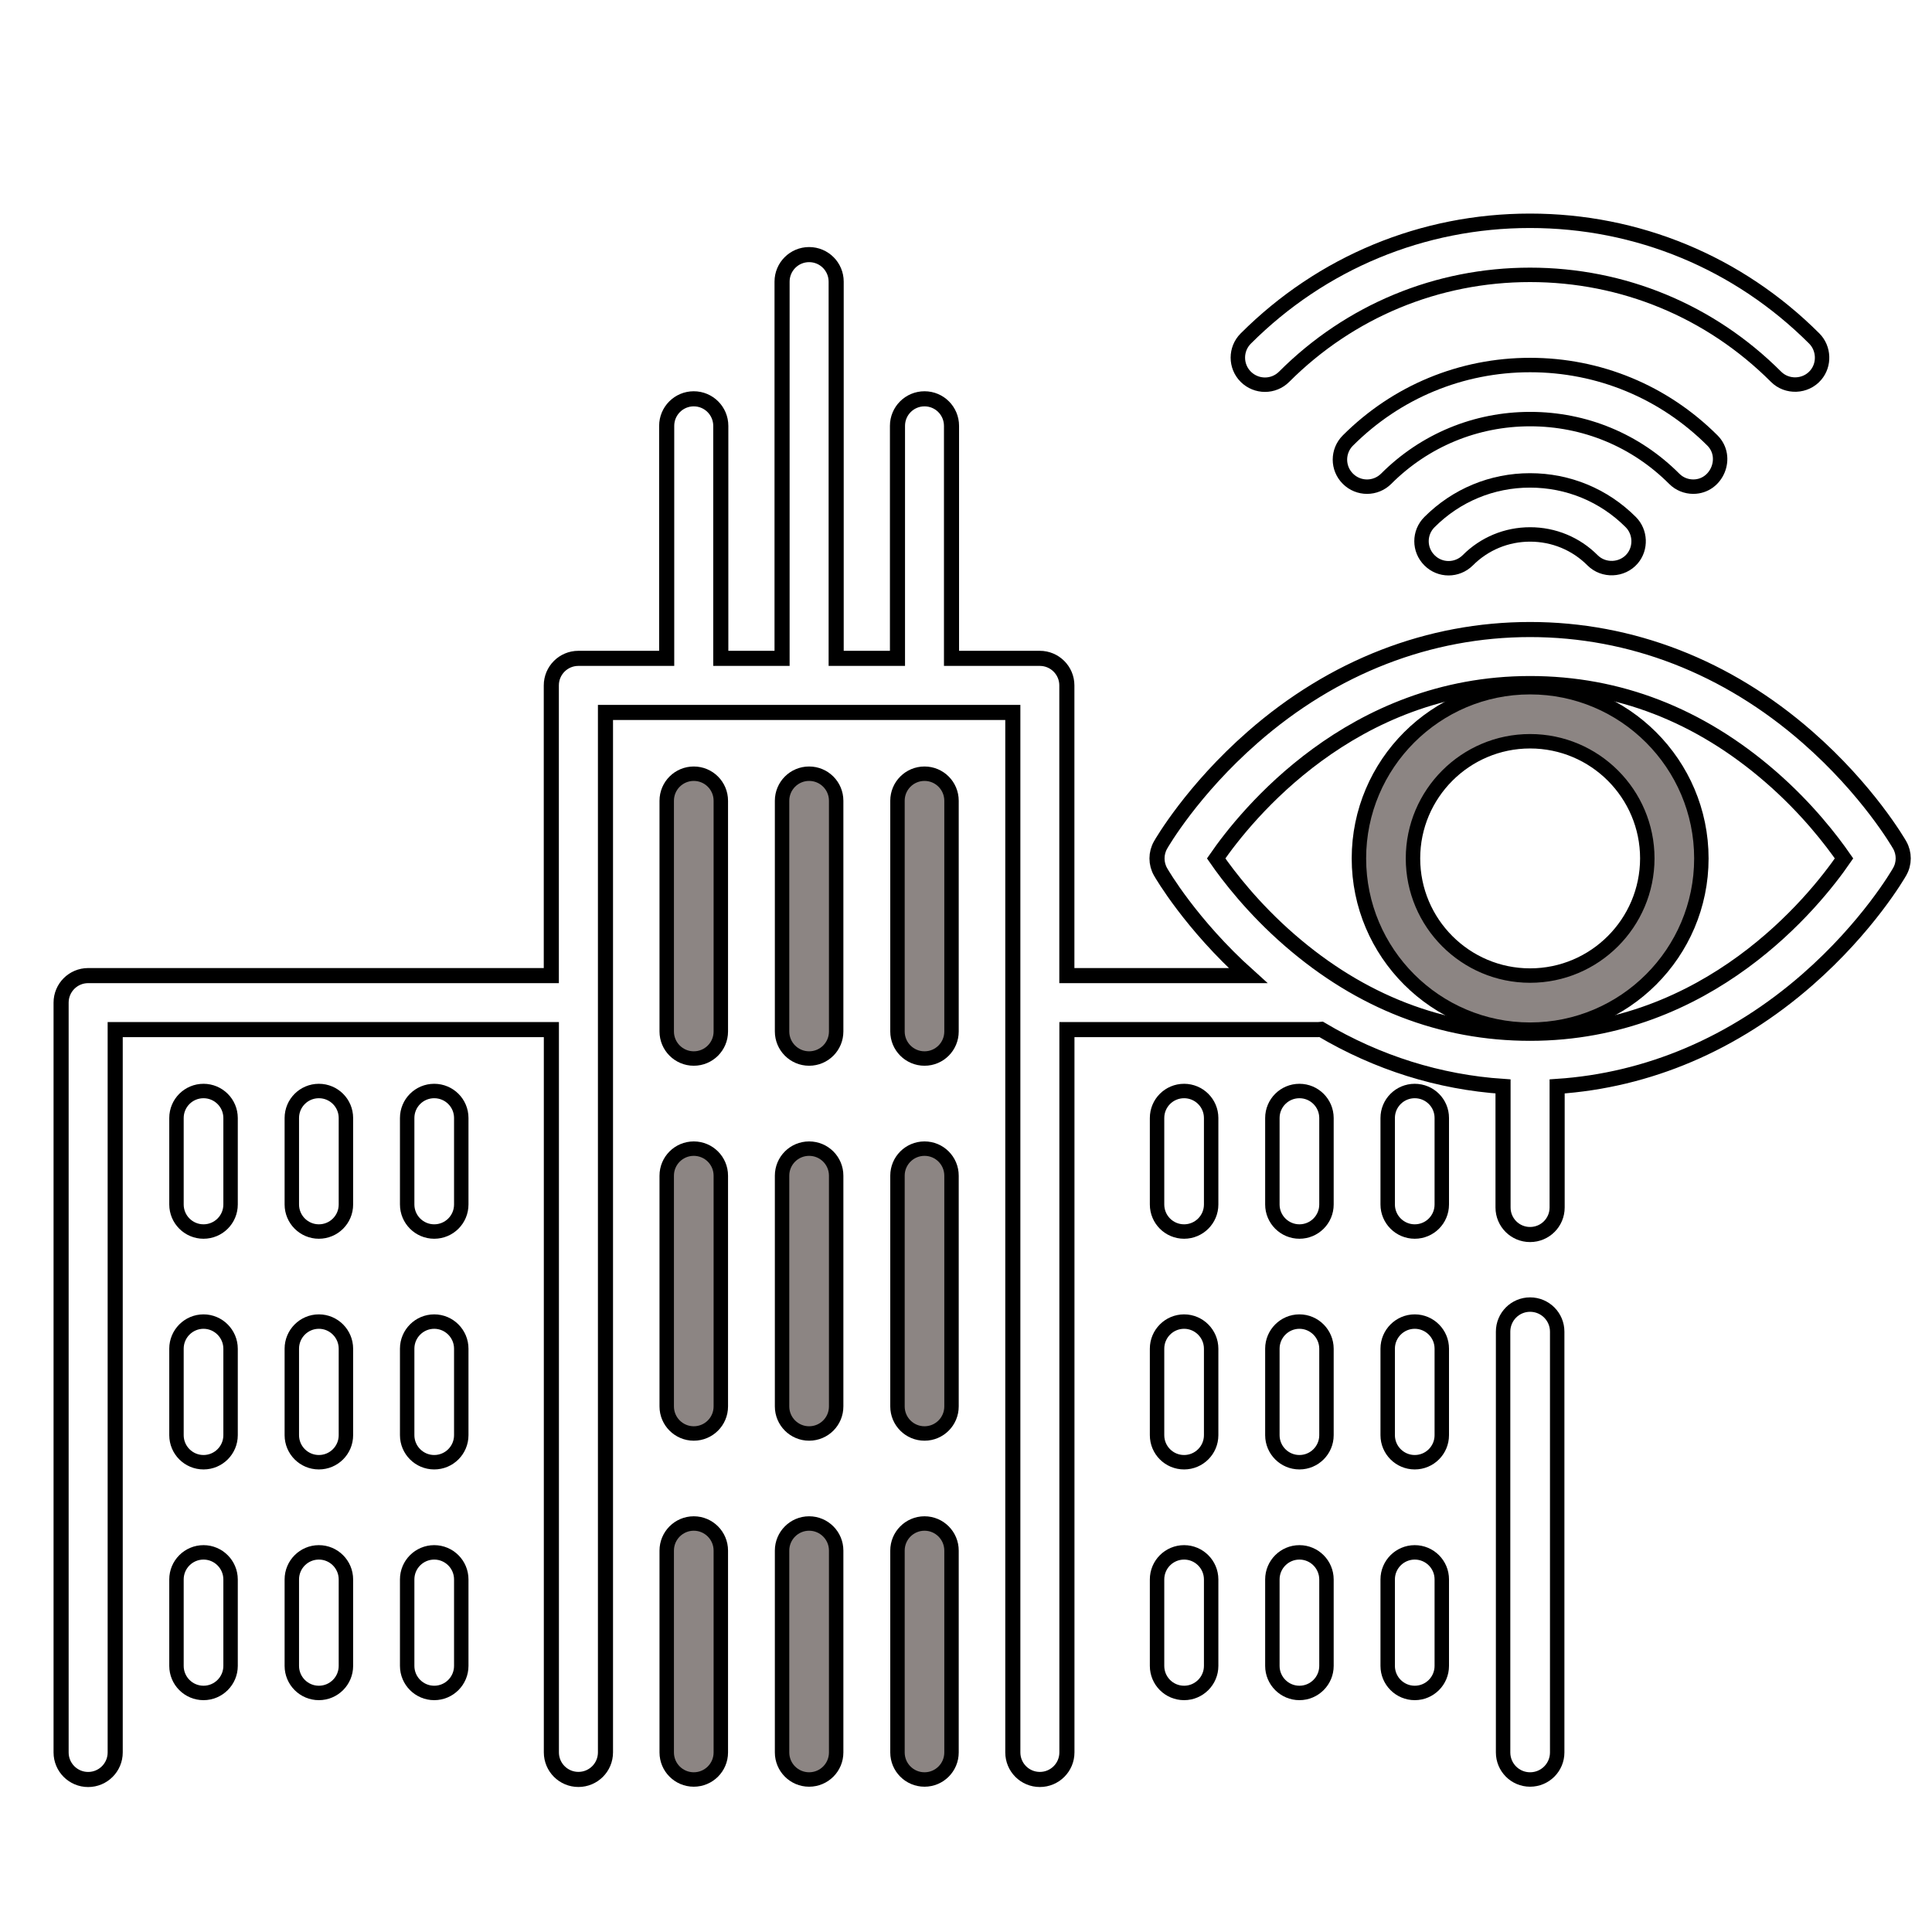
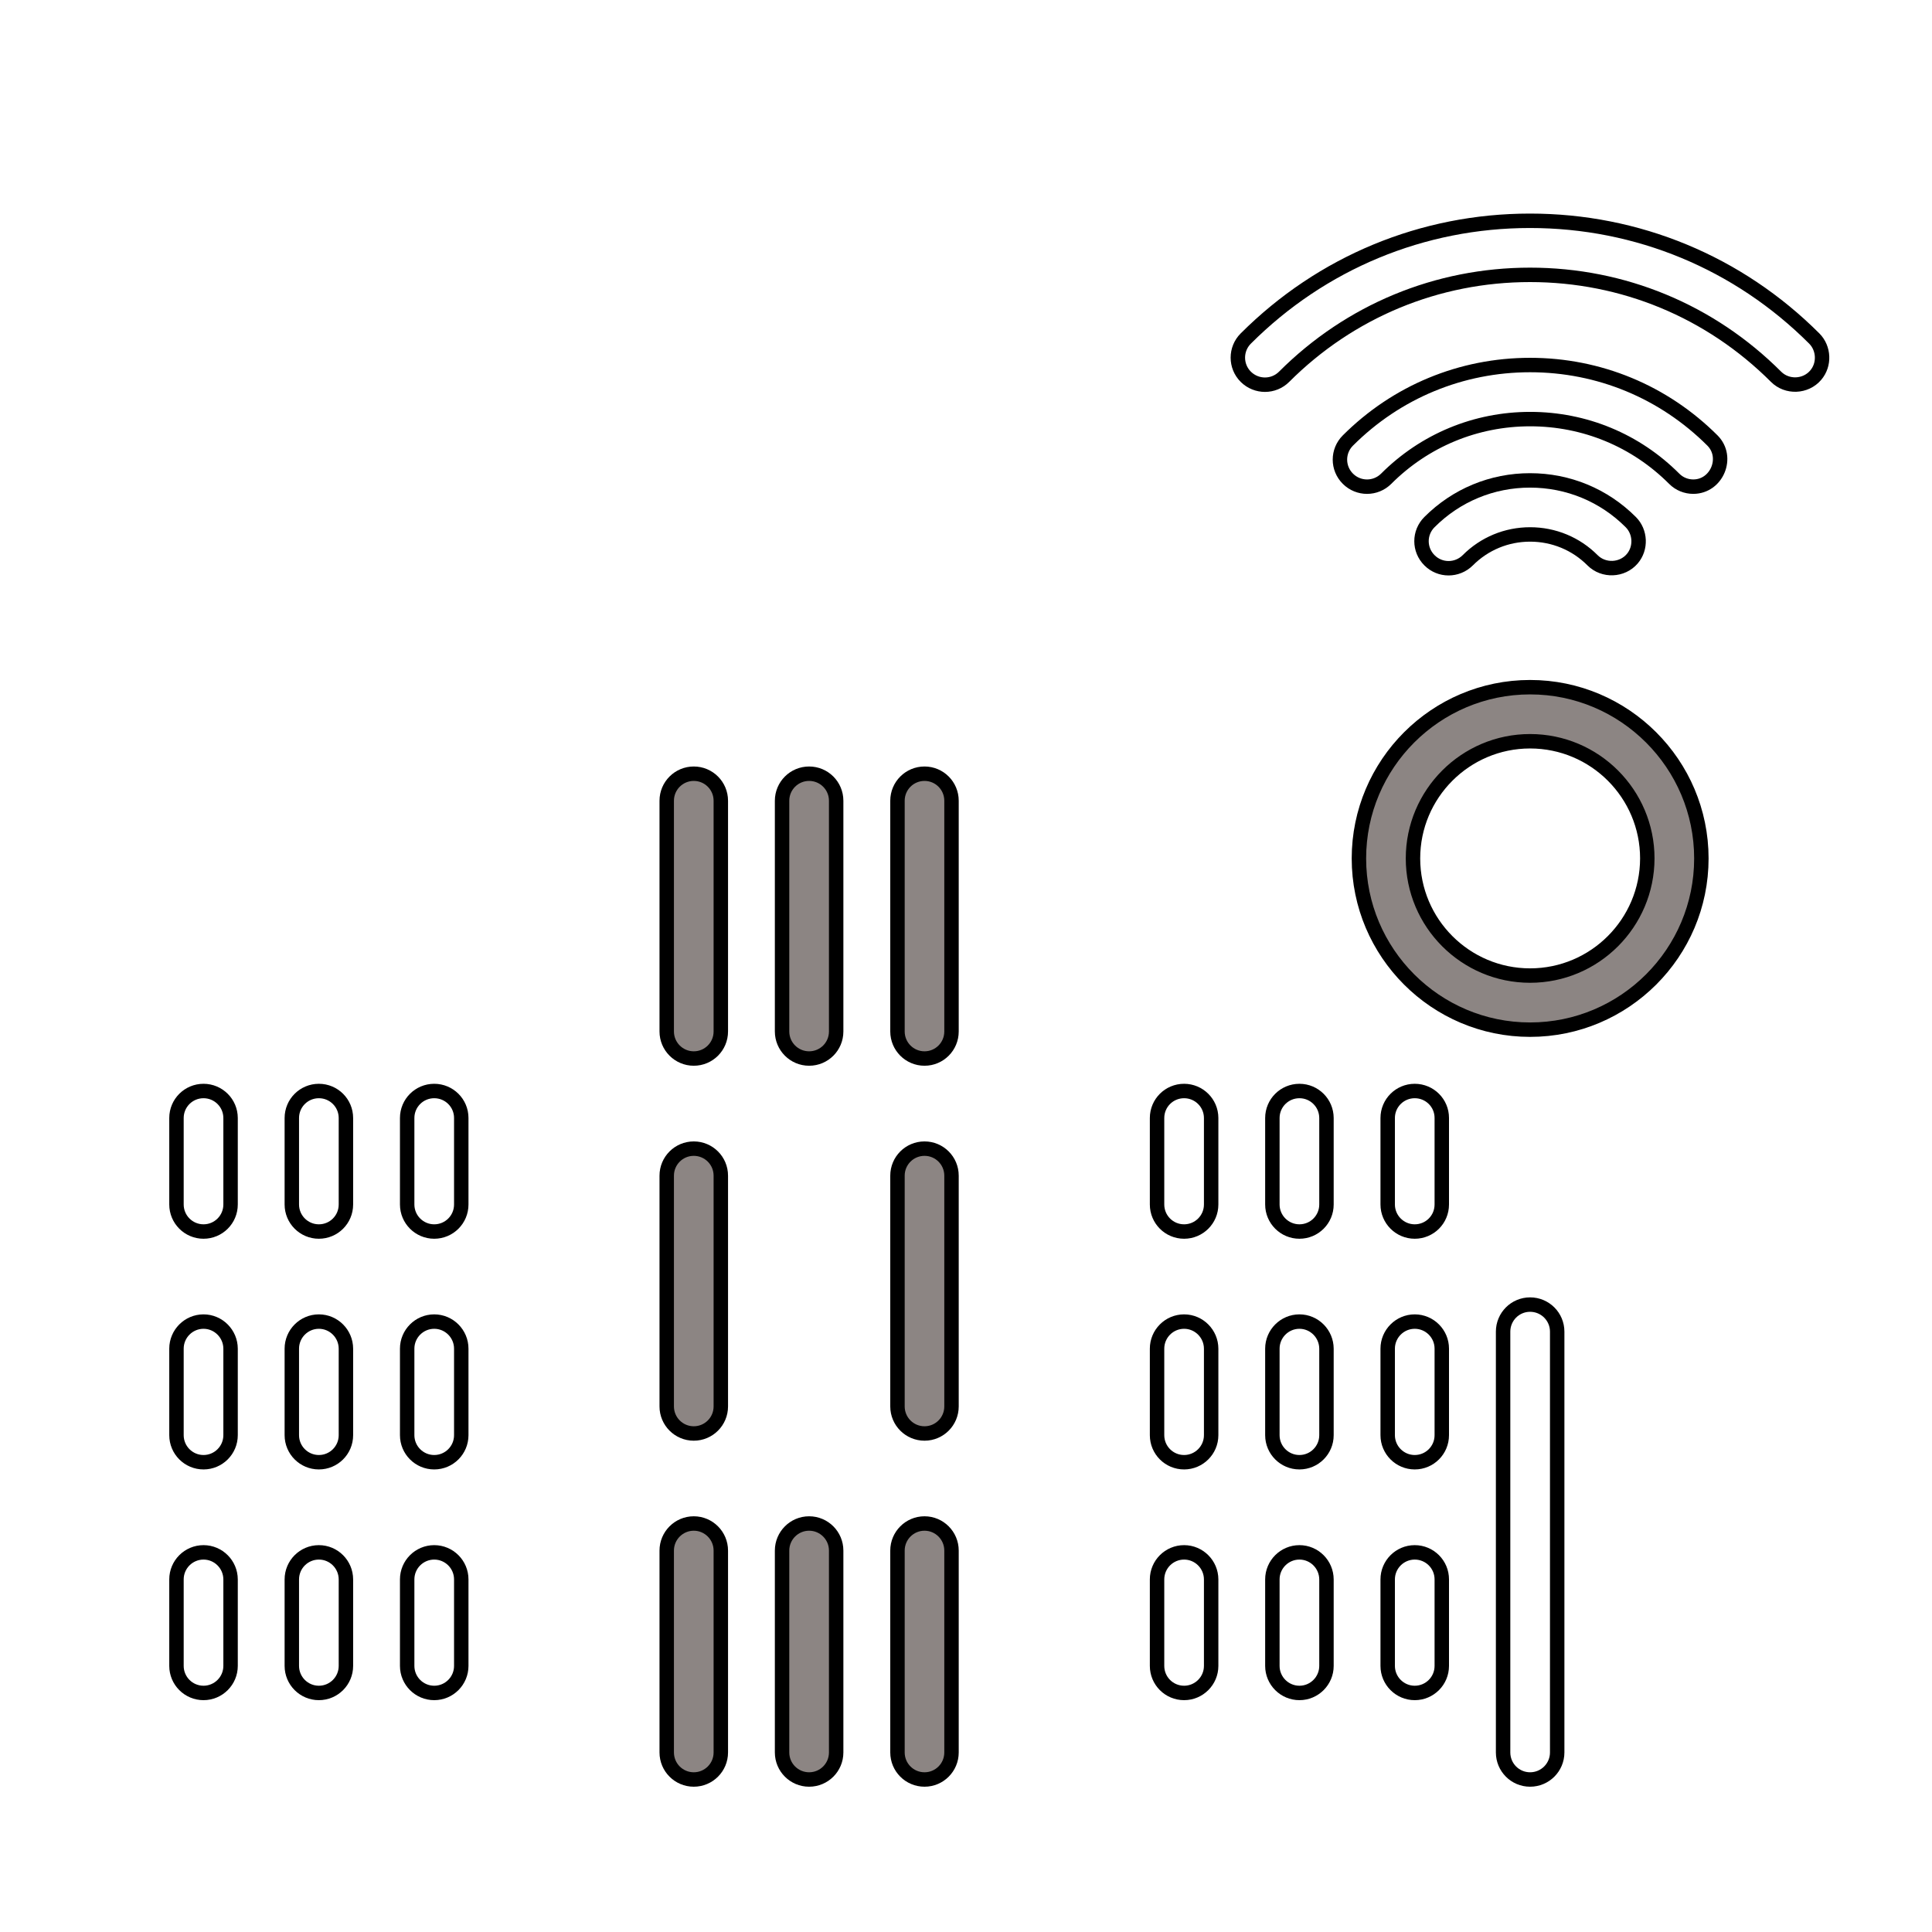
<svg xmlns="http://www.w3.org/2000/svg" version="1.1" id="Layer_1" x="0px" y="0px" width="64px" height="64px" viewBox="0 0 64 64" enable-background="new 0 0 64 64" xml:space="preserve">
  <path fill="none" stroke="#000000" stroke-width="0.478" stroke-miterlimit="10" d="M50.686,43.216  c-0.494,0-0.894,0.401-0.894,0.896v13.94c0,0.495,0.399,0.896,0.894,0.896c0.496,0,0.898-0.401,0.898-0.896v-13.94  C51.584,43.617,51.182,43.216,50.686,43.216z" />
  <path fill="#8C8583" stroke="#000000" stroke-width="0.478" stroke-miterlimit="10" d="M30.626,25.63  c-0.496,0-0.896,0.401-0.896,0.896v7.643c0,0.494,0.4,0.896,0.896,0.896c0.494,0,0.894-0.4,0.894-0.896v-7.643  C31.52,26.031,31.12,25.63,30.626,25.63z" />
  <path fill="#8C8583" stroke="#000000" stroke-width="0.478" stroke-miterlimit="10" d="M26.803,25.63  c-0.495,0-0.896,0.401-0.896,0.896v7.643c0,0.494,0.401,0.896,0.896,0.896c0.496,0,0.896-0.4,0.896-0.896v-7.643  C27.699,26.031,27.299,25.63,26.803,25.63z" />
  <path fill="#8C8583" stroke="#000000" stroke-width="0.478" stroke-miterlimit="10" d="M22.982,25.63  c-0.495,0-0.896,0.401-0.896,0.896v7.643c0,0.494,0.401,0.896,0.896,0.896s0.896-0.4,0.896-0.896v-7.643  C23.878,26.031,23.477,25.63,22.982,25.63z" />
  <path fill="#8C8583" stroke="#000000" stroke-width="0.478" stroke-miterlimit="10" d="M30.626,38.05  c-0.496,0-0.896,0.4-0.896,0.896v7.644c0,0.494,0.4,0.896,0.896,0.896c0.494,0,0.894-0.401,0.894-0.896v-7.644  C31.52,38.45,31.12,38.05,30.626,38.05z" />
-   <path fill="#8C8583" stroke="#000000" stroke-width="0.478" stroke-miterlimit="10" d="M26.803,38.05  c-0.495,0-0.896,0.4-0.896,0.896v7.644c0,0.494,0.401,0.896,0.896,0.896c0.496,0,0.896-0.401,0.896-0.896v-7.644  C27.699,38.45,27.299,38.05,26.803,38.05z" />
  <path fill="#8C8583" stroke="#000000" stroke-width="0.478" stroke-miterlimit="10" d="M22.982,38.05  c-0.495,0-0.896,0.4-0.896,0.896v7.644c0,0.494,0.401,0.896,0.896,0.896s0.896-0.401,0.896-0.896v-7.644  C23.878,38.45,23.477,38.05,22.982,38.05z" />
  <path fill="#8C8583" stroke="#000000" stroke-width="0.478" stroke-miterlimit="10" d="M30.626,50.468  c-0.496,0-0.896,0.403-0.896,0.897v6.687c0,0.495,0.4,0.896,0.896,0.896c0.494,0,0.894-0.401,0.894-0.896v-6.687  C31.52,50.871,31.12,50.468,30.626,50.468z" />
  <path fill="#8C8583" stroke="#000000" stroke-width="0.478" stroke-miterlimit="10" d="M26.803,50.468  c-0.495,0-0.896,0.403-0.896,0.897v6.687c0,0.495,0.401,0.896,0.896,0.896c0.496,0,0.896-0.401,0.896-0.896v-6.687  C27.699,50.871,27.299,50.468,26.803,50.468z" />
  <path fill="#8C8583" stroke="#000000" stroke-width="0.478" stroke-miterlimit="10" d="M22.982,50.468  c-0.495,0-0.896,0.403-0.896,0.897v6.687c0,0.495,0.401,0.896,0.896,0.896s0.896-0.401,0.896-0.896v-6.687  C23.878,50.871,23.477,50.468,22.982,50.468z" />
  <path fill="none" stroke="#000000" stroke-width="0.478" stroke-miterlimit="10" d="M46.865,36.141  c-0.494,0-0.896,0.399-0.896,0.895V39.9c0,0.494,0.402,0.896,0.896,0.896c0.496,0,0.896-0.399,0.896-0.896v-2.866  C47.762,36.54,47.361,36.141,46.865,36.141z" />
  <path fill="none" stroke="#000000" stroke-width="0.478" stroke-miterlimit="10" d="M43.045,36.141  c-0.494,0-0.896,0.399-0.896,0.895V39.9c0,0.494,0.402,0.896,0.896,0.896s0.896-0.399,0.896-0.896v-2.866  C43.939,36.54,43.539,36.141,43.045,36.141z" />
  <path fill="none" stroke="#000000" stroke-width="0.478" stroke-miterlimit="10" d="M39.225,36.141  c-0.496,0-0.896,0.399-0.896,0.895V39.9c0,0.494,0.398,0.896,0.896,0.896c0.493,0,0.896-0.399,0.896-0.896v-2.866  C40.12,36.54,39.718,36.141,39.225,36.141z" />
  <path fill="none" stroke="#000000" stroke-width="0.478" stroke-miterlimit="10" d="M46.865,43.779  c-0.494,0-0.896,0.404-0.896,0.897v2.866c0,0.494,0.402,0.896,0.896,0.896c0.496,0,0.896-0.401,0.896-0.896v-2.866  C47.762,44.184,47.361,43.779,46.865,43.779z" />
  <path fill="none" stroke="#000000" stroke-width="0.478" stroke-miterlimit="10" d="M43.045,43.779  c-0.494,0-0.896,0.404-0.896,0.897v2.866c0,0.494,0.402,0.896,0.896,0.896s0.896-0.401,0.896-0.896v-2.866  C43.939,44.184,43.539,43.779,43.045,43.779z" />
  <path fill="none" stroke="#000000" stroke-width="0.478" stroke-miterlimit="10" d="M39.225,43.779  c-0.496,0-0.896,0.404-0.896,0.897v2.866c0,0.494,0.398,0.896,0.896,0.896c0.493,0,0.896-0.401,0.896-0.896v-2.866  C40.12,44.184,39.718,43.779,39.225,43.779z" />
  <path fill="none" stroke="#000000" stroke-width="0.478" stroke-miterlimit="10" d="M46.865,51.424  c-0.494,0-0.896,0.402-0.896,0.896v2.865c0,0.494,0.402,0.896,0.896,0.896c0.496,0,0.896-0.402,0.896-0.896V52.32  C47.762,51.826,47.361,51.424,46.865,51.424z" />
  <path fill="none" stroke="#000000" stroke-width="0.478" stroke-miterlimit="10" d="M43.045,51.424  c-0.494,0-0.896,0.402-0.896,0.896v2.865c0,0.494,0.402,0.896,0.896,0.896s0.896-0.402,0.896-0.896V52.32  C43.939,51.826,43.539,51.424,43.045,51.424z" />
  <path fill="none" stroke="#000000" stroke-width="0.478" stroke-miterlimit="10" d="M39.225,51.424  c-0.496,0-0.896,0.402-0.896,0.896v2.865c0,0.494,0.398,0.896,0.896,0.896c0.493,0,0.896-0.402,0.896-0.896V52.32  C40.12,51.826,39.718,51.424,39.225,51.424z" />
  <path fill="none" stroke="#000000" stroke-width="0.478" stroke-miterlimit="10" d="M6.742,36.141  c-0.495,0-0.896,0.399-0.896,0.895V39.9c0,0.494,0.4,0.896,0.896,0.896c0.494,0,0.896-0.399,0.896-0.896v-2.866  C7.637,36.54,7.235,36.141,6.742,36.141z" />
  <path fill="none" stroke="#000000" stroke-width="0.478" stroke-miterlimit="10" d="M10.563,36.141  c-0.495,0-0.896,0.399-0.896,0.895V39.9c0,0.494,0.401,0.896,0.896,0.896s0.896-0.399,0.896-0.896v-2.866  C11.458,36.54,11.058,36.141,10.563,36.141z" />
  <path fill="none" stroke="#000000" stroke-width="0.478" stroke-miterlimit="10" d="M14.384,36.141  c-0.495,0-0.896,0.399-0.896,0.895V39.9c0,0.494,0.401,0.896,0.896,0.896c0.495,0,0.896-0.399,0.896-0.896v-2.866  C15.28,36.54,14.879,36.141,14.384,36.141z" />
  <path fill="none" stroke="#000000" stroke-width="0.478" stroke-miterlimit="10" d="M6.742,43.779  c-0.495,0-0.896,0.404-0.896,0.897v2.866c0,0.494,0.4,0.896,0.896,0.896c0.494,0,0.896-0.401,0.896-0.896v-2.866  C7.637,44.184,7.235,43.779,6.742,43.779z" />
  <path fill="none" stroke="#000000" stroke-width="0.478" stroke-miterlimit="10" d="M10.563,43.779  c-0.495,0-0.896,0.404-0.896,0.897v2.866c0,0.494,0.401,0.896,0.896,0.896s0.896-0.401,0.896-0.896v-2.866  C11.458,44.184,11.058,43.779,10.563,43.779z" />
  <path fill="none" stroke="#000000" stroke-width="0.478" stroke-miterlimit="10" d="M14.384,43.779  c-0.495,0-0.896,0.404-0.896,0.897v2.866c0,0.494,0.401,0.896,0.896,0.896c0.495,0,0.896-0.401,0.896-0.896v-2.866  C15.28,44.184,14.879,43.779,14.384,43.779z" />
  <path fill="none" stroke="#000000" stroke-width="0.478" stroke-miterlimit="10" d="M6.742,51.424  c-0.495,0-0.896,0.402-0.896,0.896v2.865c0,0.494,0.4,0.896,0.896,0.896c0.494,0,0.896-0.402,0.896-0.896V52.32  C7.637,51.826,7.235,51.424,6.742,51.424z" />
  <path fill="none" stroke="#000000" stroke-width="0.478" stroke-miterlimit="10" d="M10.563,51.424  c-0.495,0-0.896,0.402-0.896,0.896v2.865c0,0.494,0.401,0.896,0.896,0.896s0.896-0.402,0.896-0.896V52.32  C11.458,51.826,11.058,51.424,10.563,51.424z" />
  <path fill="none" stroke="#000000" stroke-width="0.478" stroke-miterlimit="10" d="M14.384,51.424  c-0.495,0-0.896,0.402-0.896,0.896v2.865c0,0.494,0.401,0.896,0.896,0.896c0.495,0,0.896-0.402,0.896-0.896V52.32  C15.28,51.826,14.879,51.424,14.384,51.424z" />
-   <path fill="none" stroke="#000000" stroke-width="0.5" stroke-miterlimit="10" d="M62.93,27.992  c-0.043-0.074-1.054-1.822-3.056-3.573c-2.665-2.333-5.843-3.565-9.188-3.565c-3.343,0-6.521,1.232-9.186,3.565  c-2.002,1.751-3.014,3.5-3.055,3.573c-0.157,0.276-0.157,0.613,0,0.889c0.041,0.072,1.003,1.733,2.898,3.437h-6.002v-9.613  c0-0.495-0.402-0.896-0.896-0.896H31.52v-7.702c0-0.495-0.399-0.896-0.894-0.896c-0.496,0-0.896,0.401-0.896,0.896v7.702h-2.031  V9.33c0-0.495-0.4-0.896-0.896-0.896c-0.495,0-0.896,0.401-0.896,0.896v12.479h-2.03v-7.702c0-0.495-0.401-0.896-0.896-0.896  s-0.896,0.401-0.896,0.896v7.702h-2.926c-0.495,0-0.896,0.401-0.896,0.896v9.613H2.92c-0.495,0-0.896,0.401-0.896,0.896v24.838  c0,0.495,0.401,0.896,0.896,0.896s0.896-0.401,0.896-0.896V34.107h14.449v23.943c0,0.495,0.4,0.896,0.896,0.896  s0.896-0.401,0.896-0.896v-34.45h13.494v34.451c0,0.495,0.399,0.896,0.896,0.896c0.494,0,0.896-0.401,0.896-0.896V34.107h8.319  c0.035,0,0.07-0.002,0.105-0.006c1.865,1.105,3.904,1.746,6.023,1.888V40c0,0.494,0.398,0.895,0.895,0.895s0.897-0.399,0.897-0.895  v-4.011c3.015-0.201,5.864-1.412,8.29-3.535c2.002-1.751,3.014-3.5,3.055-3.574C63.086,28.605,63.086,28.268,62.93,27.992z   M50.686,34.229c-2.924,0-5.604-1.037-7.961-3.083c-1.217-1.056-2.035-2.127-2.438-2.71c0.984-1.426,4.479-5.792,10.398-5.792  c2.926,0,5.605,1.037,7.963,3.082c1.22,1.058,2.035,2.128,2.438,2.71C60.104,29.863,56.607,34.229,50.686,34.229z" />
  <path fill="#8C8583" stroke="#000000" stroke-width="0.478" stroke-miterlimit="10" d="M50.686,22.764  c-3.125,0-5.67,2.545-5.67,5.673s2.545,5.672,5.67,5.672c3.129,0,5.674-2.544,5.674-5.672S53.813,22.764,50.686,22.764z   M50.686,32.317c-2.14,0-3.879-1.741-3.879-3.881s1.739-3.881,3.879-3.881c2.143,0,3.883,1.741,3.883,3.881  C54.566,30.576,52.827,32.317,50.686,32.317z" />
  <path fill="none" stroke="#000000" stroke-width="0.478" stroke-miterlimit="10" d="M56.091,16.121  c0.783,0,1.187-0.977,0.636-1.529c-1.615-1.612-3.759-2.5-6.041-2.5c-2.278,0-4.422,0.888-6.035,2.5  c-0.352,0.35-0.352,0.917,0,1.267c0.351,0.35,0.916,0.35,1.268,0c1.273-1.274,2.969-1.976,4.77-1.976  c1.803,0,3.498,0.701,4.771,1.976C55.633,16.034,55.863,16.121,56.091,16.121z" />
  <path fill="none" stroke="#000000" stroke-width="0.478" stroke-miterlimit="10" d="M42.538,12.481  c2.177-2.177,5.069-3.376,8.147-3.376c3.08,0,5.973,1.199,8.149,3.376c0.364,0.364,0.979,0.34,1.313-0.052  c0.301-0.35,0.278-0.889-0.047-1.215c-2.516-2.515-5.857-3.9-9.418-3.9c-3.555,0-6.896,1.385-9.414,3.9  c-0.35,0.35-0.35,0.917,0,1.267C41.621,12.831,42.188,12.831,42.538,12.481z" />
  <path fill="none" stroke="#000000" stroke-width="0.478" stroke-miterlimit="10" d="M47.354,17.294  c-0.353,0.35-0.353,0.917,0,1.267c0.348,0.35,0.914,0.35,1.267,0c0.551-0.553,1.286-0.857,2.065-0.857  c0.783,0,1.52,0.305,2.07,0.857c0.364,0.364,0.979,0.34,1.314-0.051c0.3-0.351,0.277-0.889-0.049-1.215  c-0.89-0.891-2.076-1.381-3.336-1.381C49.428,15.913,48.243,16.404,47.354,17.294z" />
</svg>